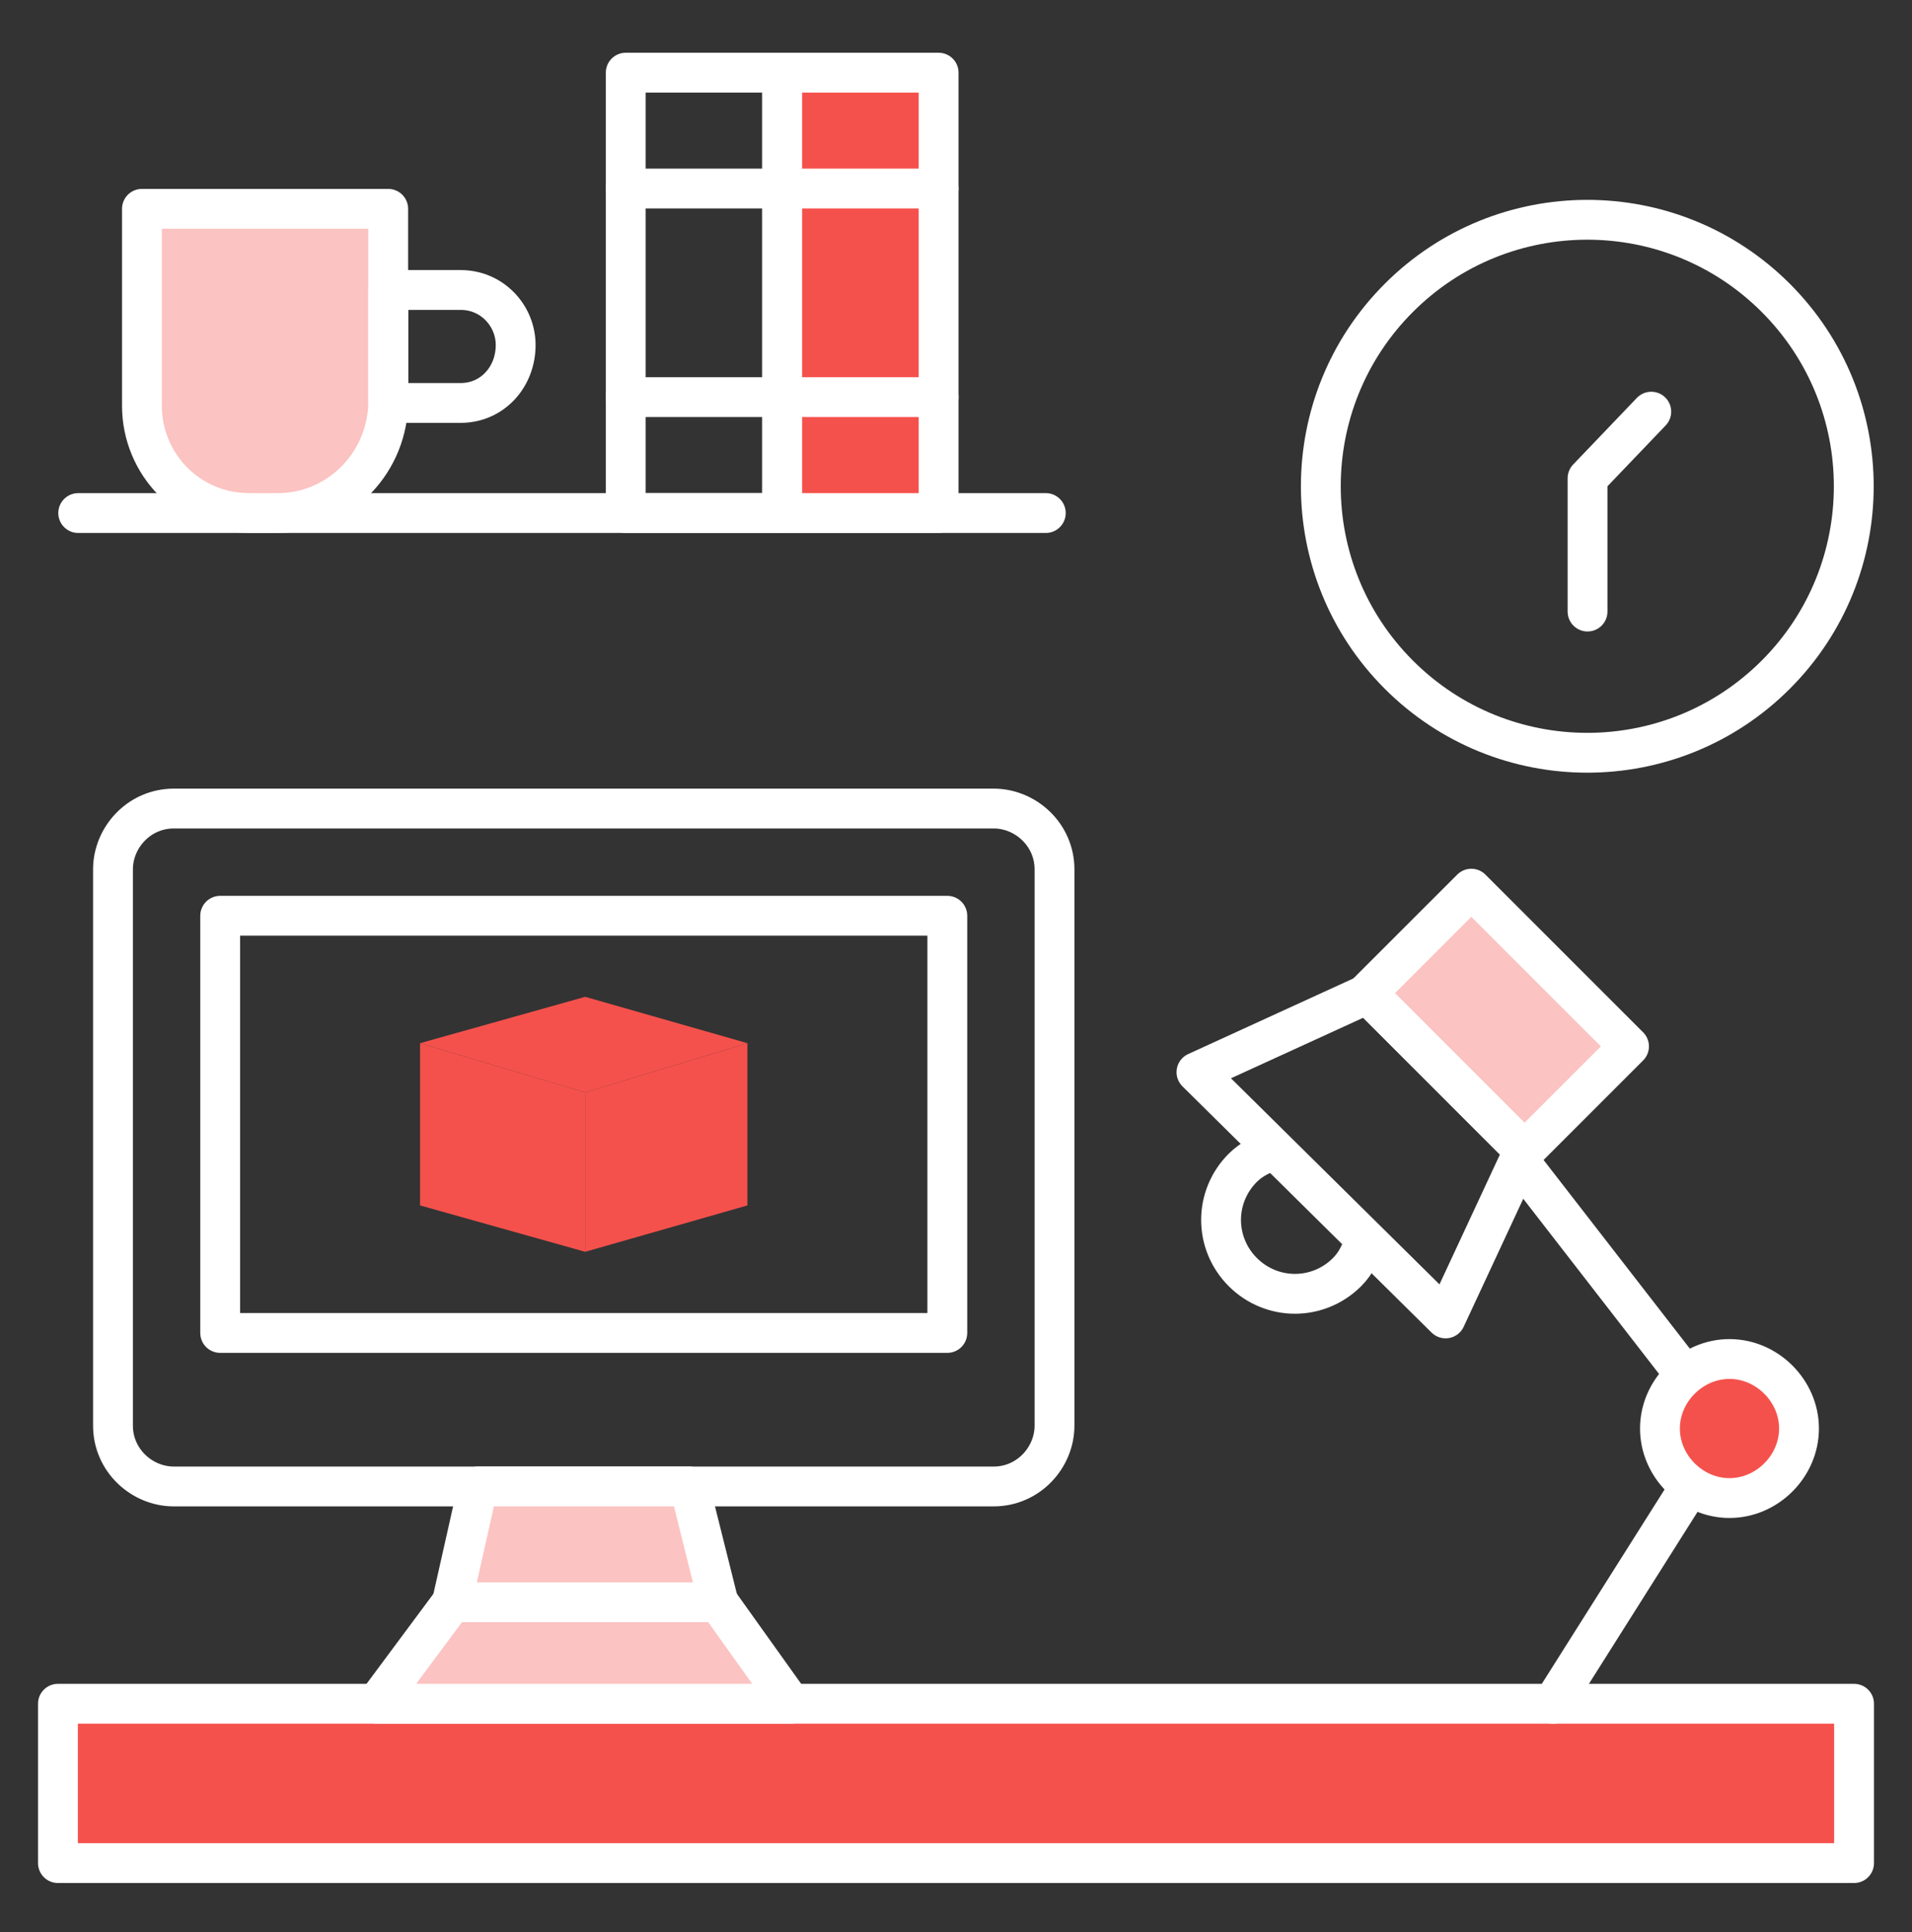
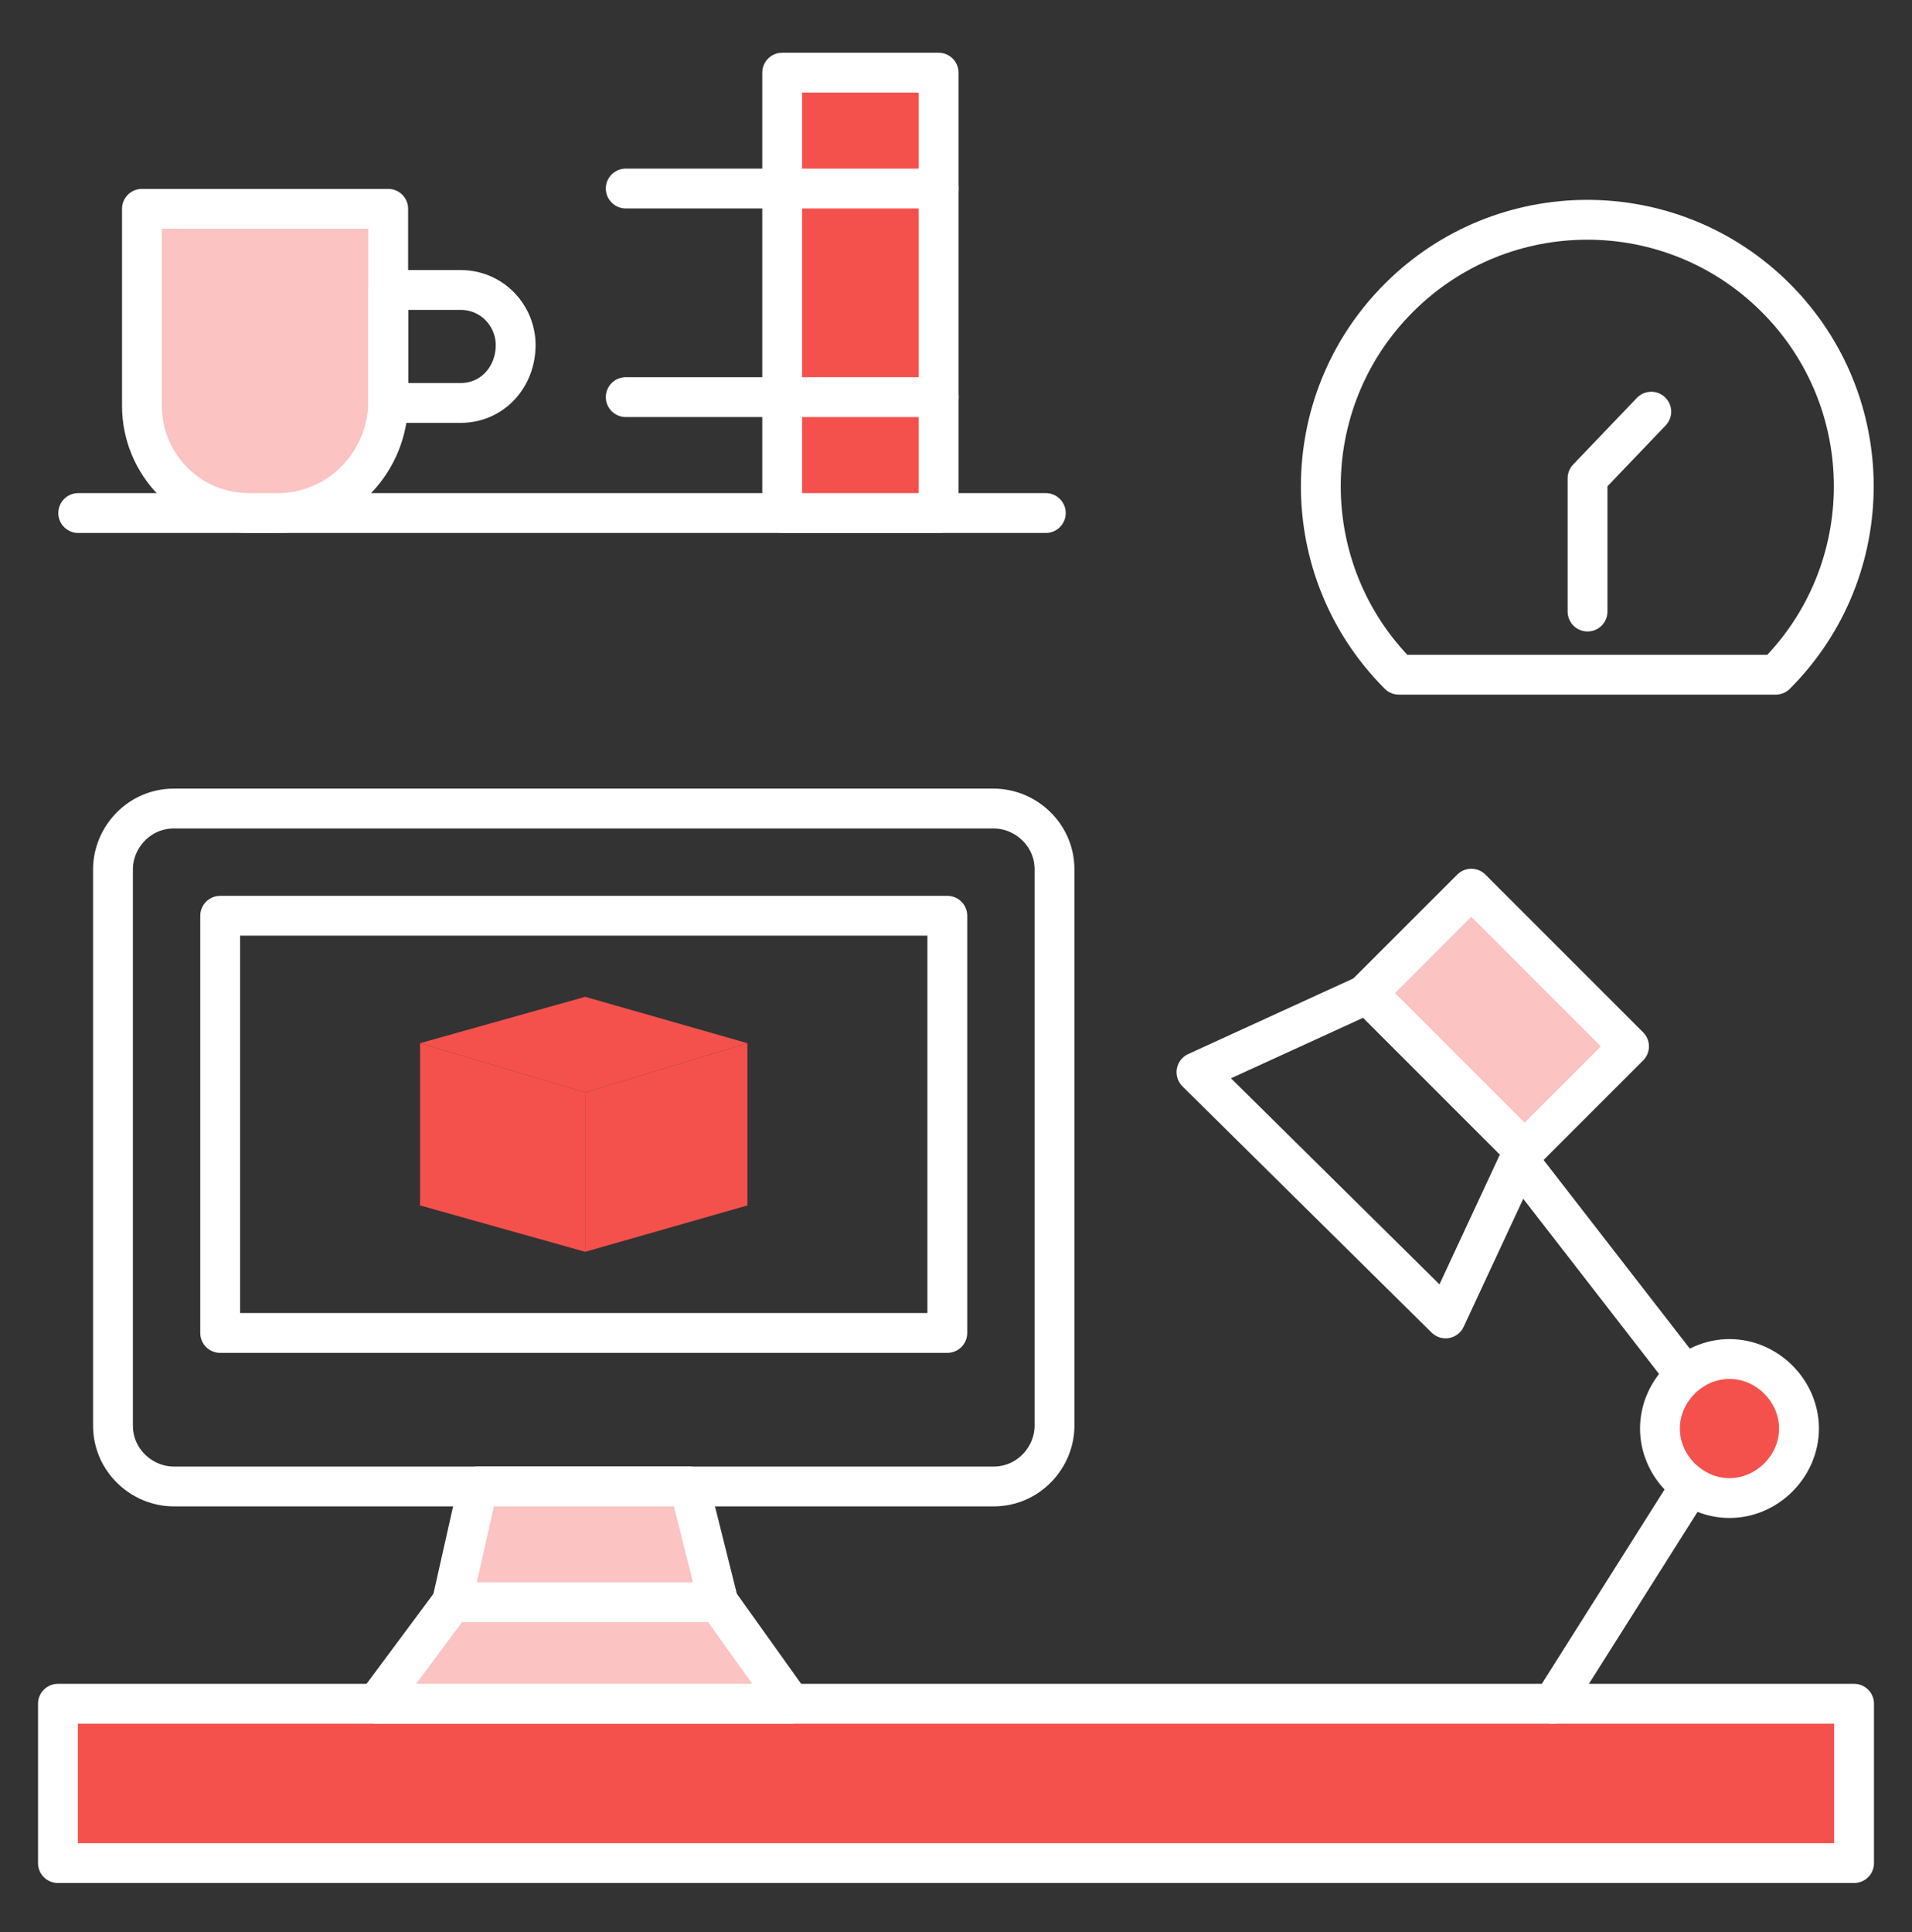
<svg xmlns="http://www.w3.org/2000/svg" width="96" height="97" viewBox="0 0 96 97" fill="none">
  <rect x="0" y="0" width="96" height="97" fill="#333333" stroke="none" />
  <g clip-path="url(#clip0_12625_10195)">
    <path d="M2.909 85.539H93.091V93.539H2.909V85.539Z" fill="#F5514C" stroke="white" stroke-width="2" stroke-miterlimit="10" stroke-linecap="round" stroke-linejoin="round" />
    <path d="M3.927 25.758H52.509" stroke="white" stroke-width="2" stroke-miterlimit="10" stroke-linecap="round" stroke-linejoin="round" />
    <path d="M13.964 25.757H12.509C9.455 25.757 7.127 23.284 7.127 20.375V10.484H19.491V20.375C19.346 23.43 16.873 25.757 13.964 25.757Z" fill="#FBC3C1" stroke="white" stroke-width="2" stroke-miterlimit="10" stroke-linecap="round" stroke-linejoin="round" />
    <path d="M23.127 20.231H19.498V14.559H23.127C24.727 14.559 25.891 15.868 25.891 17.322C25.891 18.922 24.727 20.231 23.127 20.231Z" stroke="white" stroke-width="2" stroke-miterlimit="10" stroke-linecap="round" stroke-linejoin="round" />
-     <path d="M31.418 3.648H39.273V25.758H31.418V3.648Z" stroke="white" stroke-width="2" stroke-miterlimit="10" stroke-linecap="round" stroke-linejoin="round" />
    <path d="M39.273 3.648H47.127V25.758H39.273V3.648Z" fill="#F5514C" stroke="white" stroke-width="2" stroke-miterlimit="10" stroke-linecap="round" stroke-linejoin="round" />
    <path d="M31.418 9.465H47.127" stroke="white" stroke-width="2" stroke-miterlimit="10" stroke-linecap="round" stroke-linejoin="round" />
    <path d="M31.418 19.938H47.127" stroke="white" stroke-width="2" stroke-miterlimit="10" stroke-linecap="round" stroke-linejoin="round" />
-     <path d="M89.158 33.875C94.383 28.65 94.383 20.178 89.158 14.953C83.933 9.728 75.461 9.728 70.236 14.953C65.011 20.178 65.011 28.65 70.236 33.875C75.461 39.1 83.933 39.1 89.158 33.875Z" stroke="white" stroke-width="2" stroke-miterlimit="10" stroke-linecap="round" stroke-linejoin="round" />
+     <path d="M89.158 33.875C94.383 28.65 94.383 20.178 89.158 14.953C83.933 9.728 75.461 9.728 70.236 14.953C65.011 20.178 65.011 28.65 70.236 33.875Z" stroke="white" stroke-width="2" stroke-miterlimit="10" stroke-linecap="round" stroke-linejoin="round" />
    <path d="M82.909 20.668L79.709 24.013V30.704" stroke="white" stroke-width="2" stroke-miterlimit="10" stroke-linecap="round" stroke-linejoin="round" />
    <path d="M8.727 74.63C7.127 74.63 5.673 73.321 5.673 71.576V43.648C5.673 42.048 6.982 40.594 8.727 40.594H49.891C51.491 40.594 52.946 41.903 52.946 43.648V71.576C52.946 73.176 51.636 74.63 49.891 74.63H8.727Z" stroke="white" stroke-width="2" stroke-miterlimit="10" stroke-linecap="round" stroke-linejoin="round" />
    <path d="M11.055 45.977H47.564V66.922H11.055V45.977Z" stroke="white" stroke-width="2" stroke-miterlimit="10" stroke-linecap="round" stroke-linejoin="round" />
    <path d="M36.073 80.447H22.691L24 74.629H34.618L36.073 80.447Z" fill="#FBC3C1" stroke="white" stroke-width="2" stroke-miterlimit="10" stroke-linecap="round" stroke-linejoin="round" />
    <path d="M39.709 85.536H18.909L22.691 80.445H36.073L39.709 85.536Z" fill="#FBC3C1" stroke="white" stroke-width="2" stroke-miterlimit="10" stroke-linecap="round" stroke-linejoin="round" />
    <path d="M77.963 85.541L86.691 71.723L76.654 58.777" stroke="white" stroke-width="2" stroke-miterlimit="10" stroke-linecap="round" stroke-linejoin="round" />
    <path d="M81.792 52.535L76.547 57.78L68.629 49.861L73.874 44.617L81.792 52.535Z" fill="#FBC3C1" stroke="white" stroke-width="2" stroke-miterlimit="10" stroke-linecap="round" stroke-linejoin="round" />
    <path d="M76.509 57.757L72.582 66.193L60.073 53.83L68.655 49.902L76.509 57.757Z" stroke="white" stroke-width="2" stroke-miterlimit="10" stroke-linecap="round" stroke-linejoin="round" />
-     <path d="M64 57.758C63.418 57.903 62.836 58.194 62.4 58.63C60.945 60.085 60.945 62.412 62.4 63.867C63.855 65.321 66.182 65.321 67.636 63.867C68.073 63.431 68.364 62.849 68.509 62.267" stroke="white" stroke-width="2" stroke-miterlimit="10" stroke-linecap="round" stroke-linejoin="round" />
    <path d="M90.327 71.721C90.327 73.612 88.727 75.212 86.836 75.212C84.945 75.212 83.345 73.612 83.345 71.721C83.345 69.831 84.945 68.231 86.836 68.231C88.727 68.231 90.327 69.831 90.327 71.721Z" fill="#F5514C" stroke="white" stroke-width="2" stroke-miterlimit="10" stroke-linecap="round" stroke-linejoin="round" />
    <path d="M29.382 62.848L21.091 60.52V52.375L29.382 54.848V62.848Z" fill="#F5514C" />
    <path d="M37.527 60.52L29.382 62.848V54.848L37.527 52.375V60.52Z" fill="#F5514C" />
    <path d="M29.382 50.047L21.091 52.374L29.382 54.847L37.527 52.374L29.382 50.047Z" fill="#F5514C" />
  </g>
  <defs>
    <clipPath id="clip0_12625_10195">
      <rect width="96" height="96" fill="white" transform="translate(0 0.594)" />
    </clipPath>
  </defs>
</svg>